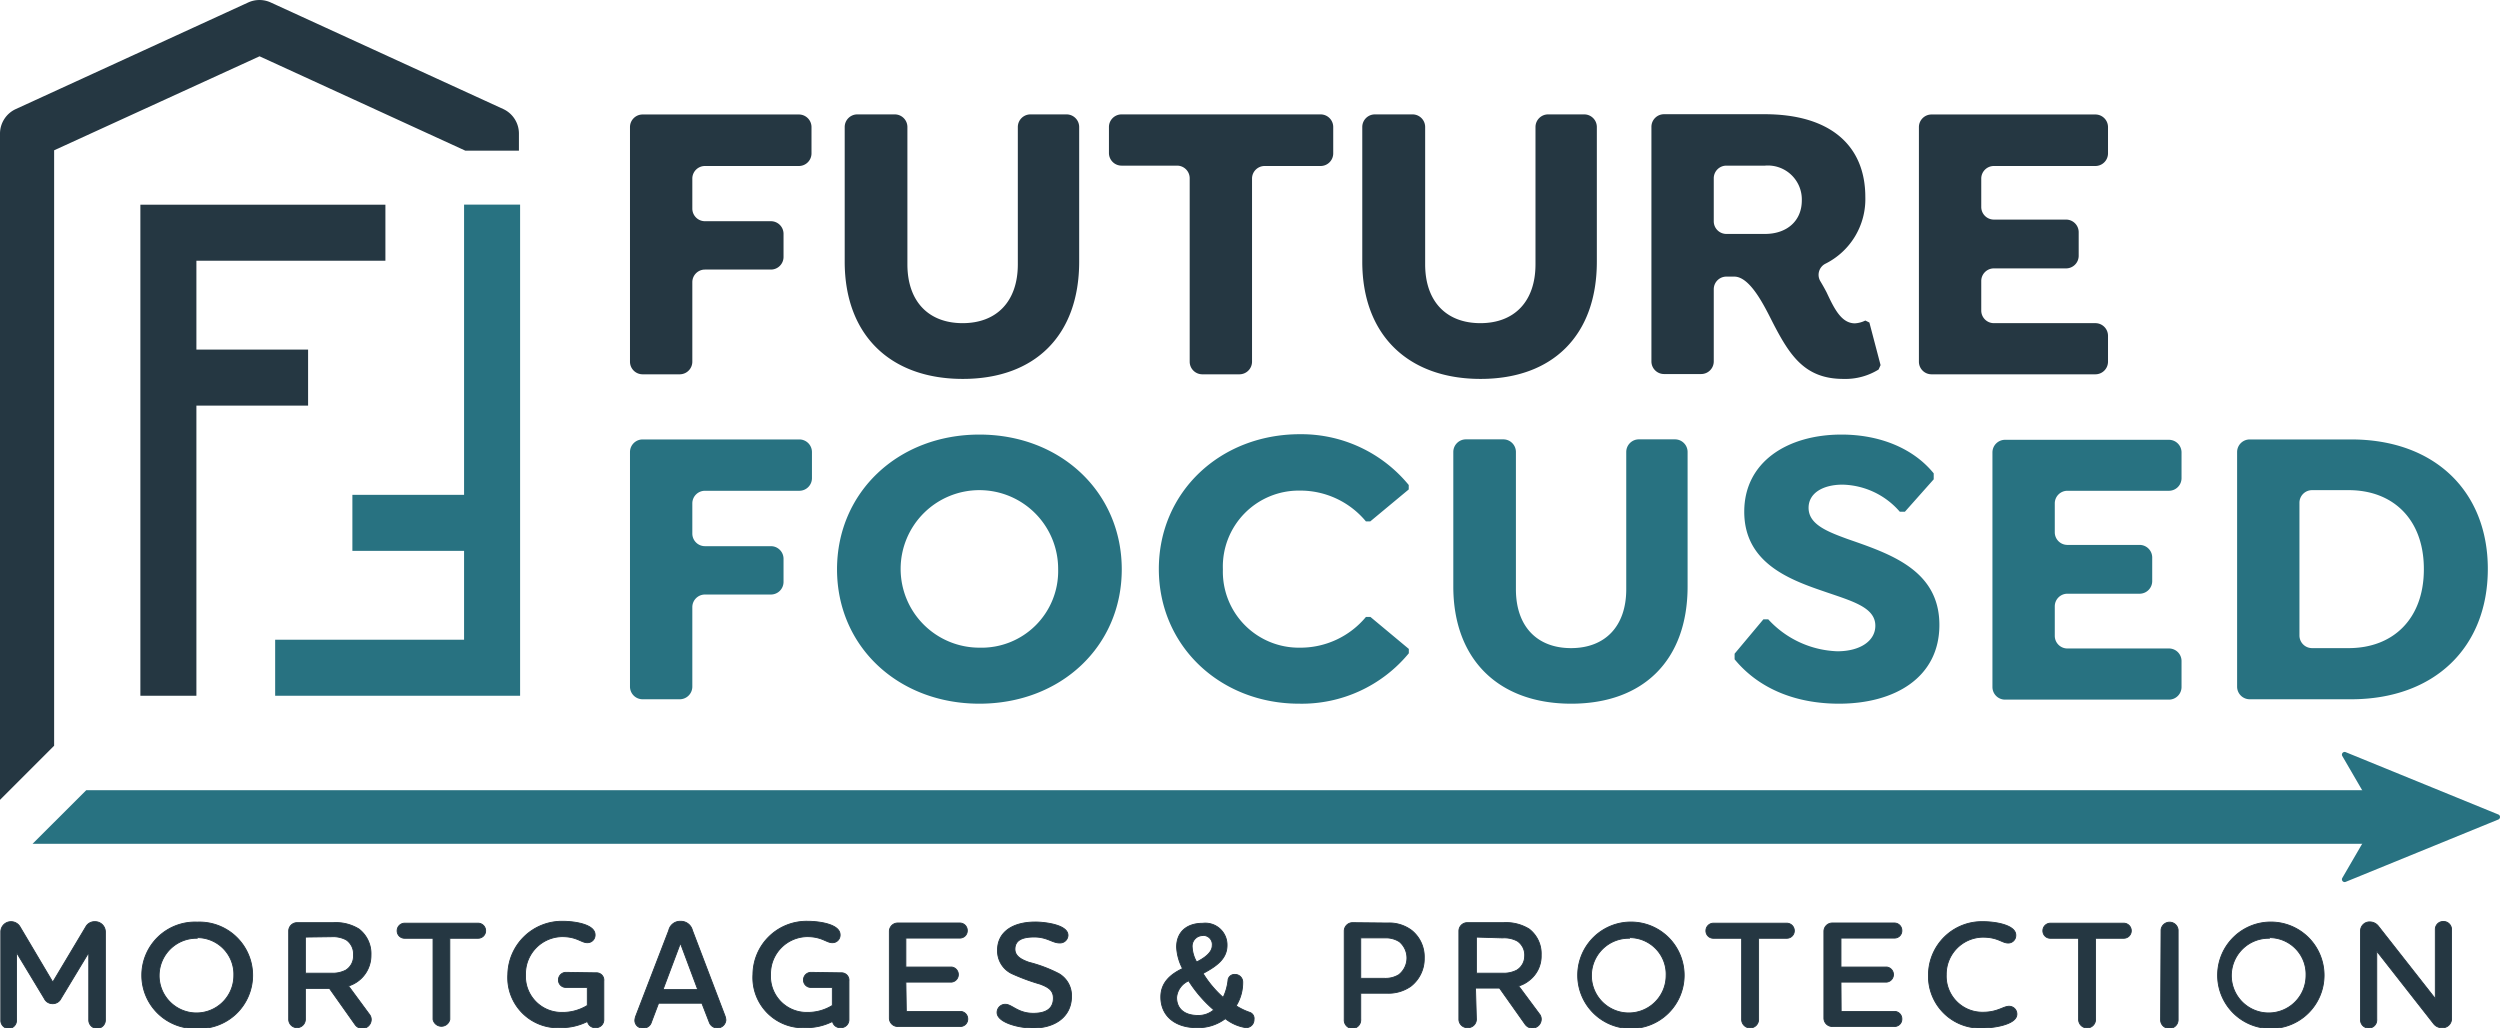
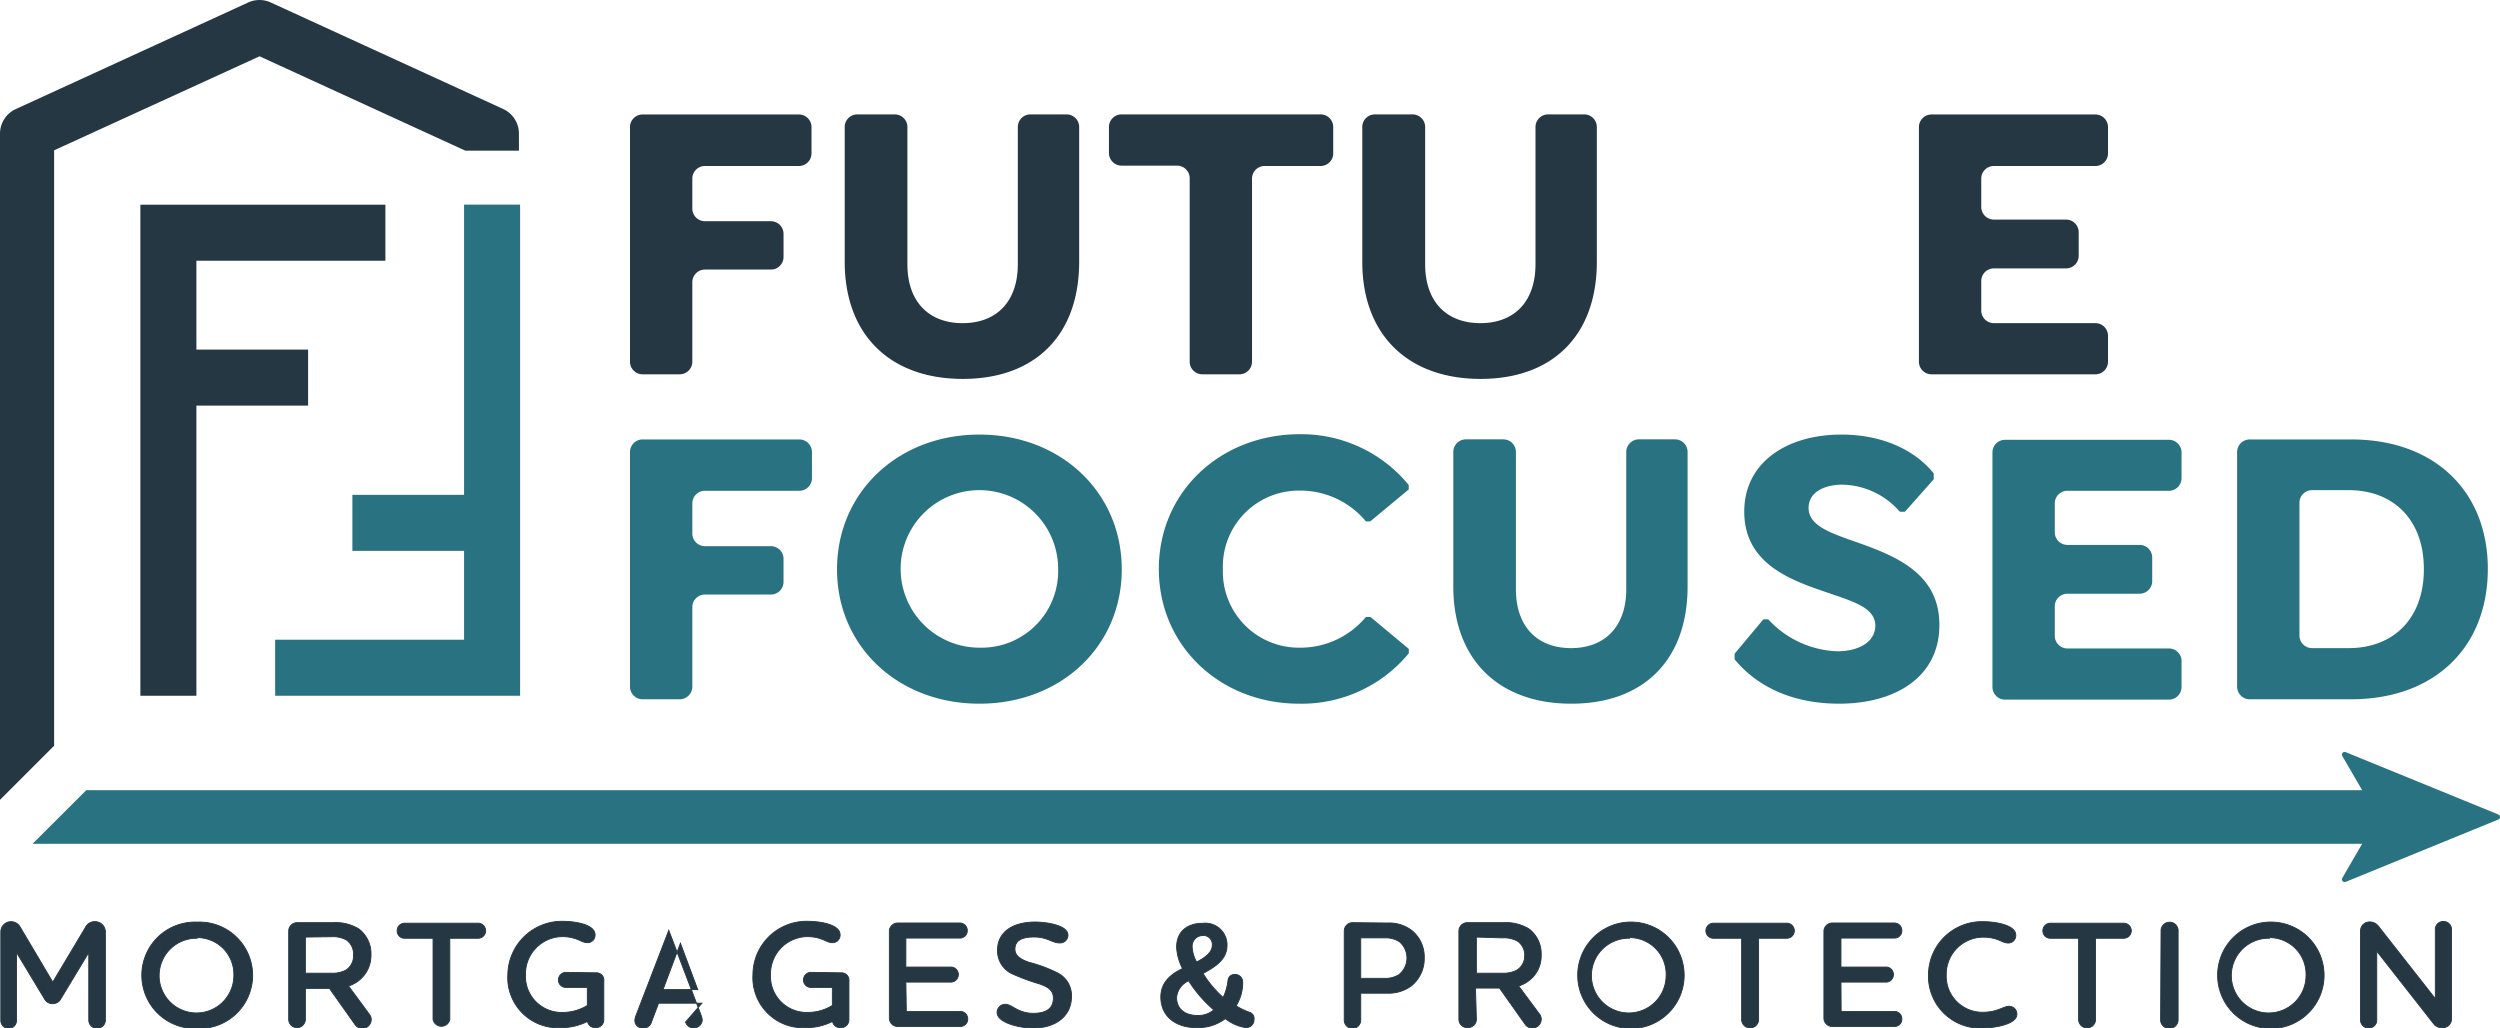
<svg xmlns="http://www.w3.org/2000/svg" id="Layer_1" data-name="Layer 1" viewBox="0 0 277.11 114">
  <defs>
    <style>.cls-1{fill:#287281;}.cls-2,.cls-3{fill:#253742;}.cls-3{stroke:#253742;stroke-miterlimit:10;stroke-width:0.1px;}</style>
  </defs>
  <path class="cls-1" d="M276.92,90.28,260,83.37a.3.3,0,0,0-.37.43l3.84,6.61a.27.27,0,0,1,0,.3l-3.84,6.61a.3.3,0,0,0,.37.43l16.92-6.91A.3.3,0,0,0,276.92,90.28Z" />
  <polygon class="cls-2" points="42.72 28.9 42.72 22.69 15.56 22.69 15.56 77.12 21.77 77.12 21.77 44.96 34.15 44.96 34.15 38.75 21.77 38.75 21.77 28.9 42.72 28.9" />
  <path class="cls-2" d="M76.74,19.75v3.37a1.4,1.4,0,0,0,1.4,1.4h7.31a1.4,1.4,0,0,1,1.4,1.4v2.56a1.4,1.4,0,0,1-1.4,1.4H78.14a1.4,1.4,0,0,0-1.4,1.4v8.81a1.4,1.4,0,0,1-1.4,1.4H71.23a1.4,1.4,0,0,1-1.4-1.4v-26a1.4,1.4,0,0,1,1.4-1.4H88.55a1.4,1.4,0,0,1,1.4,1.4V17a1.4,1.4,0,0,1-1.4,1.4H78.14A1.4,1.4,0,0,0,76.74,19.75Z" />
  <path class="cls-2" d="M99.19,12.68a1.4,1.4,0,0,1,1.39,1.4V29.3c0,4.12,2.35,6.52,6.12,6.52s6.12-2.4,6.12-6.52V14.08a1.4,1.4,0,0,1,1.4-1.4h4a1.4,1.4,0,0,1,1.4,1.4V29c0,8.2-4.92,13-12.9,13S93.63,37.19,93.63,29V14.08a1.4,1.4,0,0,1,1.4-1.4Z" />
  <path class="cls-2" d="M138.78,19.75V40.09a1.4,1.4,0,0,1-1.4,1.4h-4.11a1.4,1.4,0,0,1-1.4-1.4V19.75a1.4,1.4,0,0,0-1.4-1.39h-6.15a1.4,1.4,0,0,1-1.4-1.4V14.08a1.4,1.4,0,0,1,1.4-1.4h22.06a1.4,1.4,0,0,1,1.4,1.4V17a1.4,1.4,0,0,1-1.4,1.4h-6.2A1.4,1.4,0,0,0,138.78,19.75Z" />
  <path class="cls-2" d="M156.57,12.68a1.4,1.4,0,0,1,1.4,1.4V29.3c0,4.12,2.35,6.52,6.12,6.52s6.11-2.4,6.11-6.52V14.08a1.4,1.4,0,0,1,1.4-1.4h4a1.4,1.4,0,0,1,1.4,1.4V29c0,8.2-4.92,13-12.89,13S151,37.19,151,29V14.08a1.4,1.4,0,0,1,1.4-1.4Z" />
-   <path class="cls-2" d="M208.45,40.47l-.22.49A7,7,0,0,1,204.32,42c-4.21,0-5.89-2.52-7.75-6.11-.93-1.82-2.53-5.23-4.34-5.23h-.87a1.4,1.4,0,0,0-1.4,1.4v8a1.4,1.4,0,0,1-1.4,1.4h-4.11a1.4,1.4,0,0,1-1.4-1.4v-26a1.4,1.4,0,0,1,1.4-1.4h11.14c7.32,0,11.17,3.5,11.17,9.18a8,8,0,0,1-4.46,7.41,1.38,1.38,0,0,0-.52,1.93c.23.38.46.79.68,1.21.85,1.81,1.64,3.45,3.15,3.45a3,3,0,0,0,1.15-.31l.45.22ZM195.64,25.93c2.39,0,4.08-1.41,4.08-3.72a3.76,3.76,0,0,0-4.08-3.85h-4.28a1.4,1.4,0,0,0-1.4,1.39v4.78a1.4,1.4,0,0,0,1.4,1.4Z" />
  <path class="cls-2" d="M219.61,19.75v3.19a1.4,1.4,0,0,0,1.4,1.4h8a1.4,1.4,0,0,1,1.4,1.4v2.61a1.4,1.4,0,0,1-1.4,1.4h-8a1.4,1.4,0,0,0-1.4,1.4v3.27a1.4,1.4,0,0,0,1.4,1.4h11.25a1.4,1.4,0,0,1,1.4,1.4v2.87a1.4,1.4,0,0,1-1.4,1.4H214.1a1.4,1.4,0,0,1-1.4-1.4v-26a1.4,1.4,0,0,1,1.4-1.4h18.16a1.4,1.4,0,0,1,1.4,1.4V17a1.4,1.4,0,0,1-1.4,1.4H221A1.4,1.4,0,0,0,219.61,19.75Z" />
  <path class="cls-1" d="M76.74,55.78v3.36a1.4,1.4,0,0,0,1.4,1.4h7.31a1.4,1.4,0,0,1,1.4,1.4V64.5a1.4,1.4,0,0,1-1.4,1.4H78.14a1.4,1.4,0,0,0-1.4,1.4v8.81a1.4,1.4,0,0,1-1.4,1.4H71.23a1.4,1.4,0,0,1-1.4-1.4v-26a1.4,1.4,0,0,1,1.4-1.4H88.55A1.4,1.4,0,0,1,90,50.1V53a1.4,1.4,0,0,1-1.4,1.4H78.14A1.4,1.4,0,0,0,76.74,55.78Z" />
  <path class="cls-1" d="M92.78,63.11c0-8.56,6.78-14.94,15.78-14.94s15.78,6.38,15.78,14.94S117.56,78,108.56,78,92.78,71.66,92.78,63.11Zm24.51,0a8.73,8.73,0,1,0-8.73,8.68A8.49,8.49,0,0,0,117.29,63.11Z" />
  <path class="cls-1" d="M135.55,63.11a8.42,8.42,0,0,0,8.55,8.68,9.44,9.44,0,0,0,7.31-3.41h.49l4.26,3.55v.48A15.38,15.38,0,0,1,144,78c-8.73,0-15.55-6.38-15.55-14.93s6.82-14.94,15.64-14.94a15.4,15.4,0,0,1,12.06,5.63v.49l-4.26,3.54h-.49a9.44,9.44,0,0,0-7.31-3.41A8.42,8.42,0,0,0,135.55,63.11Z" />
  <path class="cls-1" d="M166.63,48.7a1.4,1.4,0,0,1,1.4,1.4V65.32c0,4.12,2.35,6.52,6.11,6.52s6.12-2.4,6.12-6.52V50.1a1.4,1.4,0,0,1,1.4-1.4h4a1.4,1.4,0,0,1,1.4,1.4V65c0,8.2-4.92,13-12.9,13s-13.07-4.83-13.07-13V50.1a1.4,1.4,0,0,1,1.4-1.4Z" />
  <path class="cls-1" d="M192.27,73.08v-.62l3.19-3.81H196a10.89,10.89,0,0,0,7.66,3.54c2.53,0,4.21-1.15,4.21-2.83,0-2.09-2.66-2.75-5.85-3.86-3.9-1.33-8.68-3.23-8.68-8.78s4.83-8.55,10.77-8.55c4.3,0,8,1.55,10.23,4.3v.66l-3.19,3.59h-.57a8.64,8.64,0,0,0-6.34-3c-2.17,0-3.77.93-3.77,2.57,0,1.81,2,2.61,4.3,3.45,4.7,1.64,10.2,3.42,10.2,9.53,0,5.81-4.92,8.73-11.13,8.73C199.14,78,195,76.4,192.27,73.08Z" />
  <path class="cls-1" d="M227.76,55.78V59a1.4,1.4,0,0,0,1.4,1.4h8a1.4,1.4,0,0,1,1.4,1.4v2.61a1.4,1.4,0,0,1-1.4,1.4h-8a1.4,1.4,0,0,0-1.4,1.4v3.27a1.4,1.4,0,0,0,1.4,1.4h11.25a1.39,1.39,0,0,1,1.4,1.4v2.87a1.4,1.4,0,0,1-1.4,1.4H222.25a1.4,1.4,0,0,1-1.4-1.4v-26a1.4,1.4,0,0,1,1.4-1.4h18.16a1.4,1.4,0,0,1,1.4,1.4V53a1.4,1.4,0,0,1-1.4,1.4H229.16A1.4,1.4,0,0,0,227.76,55.78Z" />
  <path class="cls-1" d="M275.76,63.06c0,8.69-5.9,14.45-15.16,14.45H249.37a1.4,1.4,0,0,1-1.4-1.4v-26a1.4,1.4,0,0,1,1.4-1.4H260.6C269.86,48.7,275.76,54.46,275.76,63.06Zm-7.09,0c0-5.45-3.37-8.73-8.34-8.73h-4.05a1.4,1.4,0,0,0-1.4,1.4V70.44a1.4,1.4,0,0,0,1.4,1.4h4.05C265.3,71.84,268.67,68.56,268.67,63.11Z" />
  <path class="cls-3" d="M1.23,102.16a1.15,1.15,0,0,1,1,.59l3.62,6.11,3.65-6.11a1.11,1.11,0,0,1,1-.59,1.14,1.14,0,0,1,1.18,1.14v9.77a.92.92,0,0,1-1.84,0v-7.49l-3.08,5.1a1,1,0,0,1-.93.57,1,1,0,0,1-.92-.57l-3.08-5.1v7.49A.89.89,0,0,1,1,114a.88.88,0,0,1-.91-.88V103.3A1.13,1.13,0,0,1,1.23,102.16Z" />
  <path class="cls-3" d="M21.86,114a5.9,5.9,0,1,1,0-11.79,5.9,5.9,0,1,1,0,11.79Zm0-10a4.14,4.14,0,1,0,4.06,4.14A4.06,4.06,0,0,0,21.86,103.93Z" />
  <path class="cls-3" d="M33.85,113a.94.94,0,0,1-1,.91A.93.93,0,0,1,32,113v-9.8a.93.93,0,0,1,.94-.93h4a4.88,4.88,0,0,1,2.85.71,3.45,3.45,0,0,1,1.33,2.89,3.54,3.54,0,0,1-2.49,3.42L41,112.51a.91.91,0,0,1,.15.49,1,1,0,0,1-1,1,1,1,0,0,1-.8-.44l-2.83-4H33.85Zm0-9.13v4h2.86a3.14,3.14,0,0,0,1.63-.34,1.83,1.83,0,0,0,.84-1.66,1.88,1.88,0,0,0-.8-1.69,3.1,3.1,0,0,0-1.65-.35Z" />
  <path class="cls-3" d="M49.86,104V113A.95.95,0,0,1,48,113V104H44.83a.82.82,0,0,1-.81-.83.84.84,0,0,1,.81-.84H53a.84.84,0,0,1,.83.84A.83.83,0,0,1,53,104Z" />
  <path class="cls-3" d="M66.09,107.83a.81.81,0,0,1,.84.91V113a.87.87,0,0,1-.9.91.86.86,0,0,1-.91-.69,6.48,6.48,0,0,1-2.92.69A5.56,5.56,0,0,1,56.29,108a6,6,0,0,1,6.07-5.88c1.36,0,3.6.34,3.6,1.5a.84.84,0,0,1-.88.87c-.64,0-1.14-.67-2.76-.67A4.12,4.12,0,0,0,58.25,108a4,4,0,0,0,4.07,4.22,5.21,5.21,0,0,0,2.78-.77v-2H62.71a.82.82,0,0,1-.81-.82.84.84,0,0,1,.81-.85Z" />
-   <path class="cls-3" d="M77.8,111.2H73l-.79,2.09a.9.9,0,0,1-.95.66.84.84,0,0,1-.89-.86,1.66,1.66,0,0,1,.1-.46l3.66-9.51a1.29,1.29,0,0,1,1.31-1,1.32,1.32,0,0,1,1.31,1l3.62,9.51a1.72,1.72,0,0,1,.09.44.95.95,0,0,1-1.85.22Zm-4.31-1.51h3.85l-1.92-5.14Z" />
+   <path class="cls-3" d="M77.8,111.2H73l-.79,2.09a.9.9,0,0,1-.95.66.84.84,0,0,1-.89-.86,1.66,1.66,0,0,1,.1-.46l3.66-9.51l3.62,9.51a1.72,1.72,0,0,1,.09.44.95.95,0,0,1-1.85.22Zm-4.31-1.51h3.85l-1.92-5.14Z" />
  <path class="cls-3" d="M93.26,107.83a.82.82,0,0,1,.84.91V113a.88.88,0,0,1-.91.91.86.86,0,0,1-.91-.69,6.44,6.44,0,0,1-2.91.69A5.56,5.56,0,0,1,83.46,108a5.94,5.94,0,0,1,6.06-5.88c1.36,0,3.6.34,3.6,1.5a.84.84,0,0,1-.88.87c-.63,0-1.14-.67-2.76-.67A4.12,4.12,0,0,0,85.41,108a4,4,0,0,0,4.07,4.22,5.15,5.15,0,0,0,2.78-.77v-2H89.87a.82.82,0,0,1-.81-.82.84.84,0,0,1,.81-.85Z" />
  <path class="cls-3" d="M100.46,112.11h6a.83.83,0,0,1,.81.83.82.82,0,0,1-.81.84H99.52a.93.93,0,0,1-.94-.91v-9.65a.93.93,0,0,1,.94-.91h6.89a.83.83,0,0,1,.81.84.82.82,0,0,1-.81.83h-6v3.21h5.07a.84.84,0,0,1,0,1.67h-5.07Z" />
  <path class="cls-3" d="M117.44,104.52c-.79,0-1.37-.66-2.8-.66s-2.14.42-2.14,1.35c0,.74.64,1.14,1.57,1.46a15.41,15.41,0,0,1,3.3,1.25,2.81,2.81,0,0,1,1.4,2.52c0,2.23-1.8,3.51-4.25,3.51-1.65,0-4-.63-4-1.72a.91.91,0,0,1,.91-.91c.75,0,1.38,1,3.11,1s2.22-.78,2.22-1.68-.6-1.22-1.44-1.55a23,23,0,0,1-3.17-1.17,2.8,2.8,0,0,1-1.58-2.61c0-1.85,1.48-3.11,4.22-3.11.73,0,3.59.22,3.59,1.48A.88.88,0,0,1,117.44,104.52Z" />
  <path class="cls-3" d="M139,113a.88.88,0,0,1-.89.91,4.86,4.86,0,0,1-2.29-1,5,5,0,0,1-3.15,1c-2.45,0-4-1.33-4-3.4,0-1.54,1-2.48,2.41-3.15a5.68,5.68,0,0,1-.66-2.38c0-1.63,1.08-2.64,2.9-2.64a2.41,2.41,0,0,1,2.69,2.44c0,1.53-1.22,2.34-2.66,3.12a11.81,11.81,0,0,0,2.23,2.66,5.89,5.89,0,0,0,.55-2,.73.73,0,0,1,.76-.55.85.85,0,0,1,.86.87,4.92,4.92,0,0,1-.73,2.61,7.06,7.06,0,0,0,1.52.73A.71.71,0,0,1,139,113Zm-7.2-4.3a2.22,2.22,0,0,0-1.38,1.86c0,1.26.87,2,2.39,2a2.61,2.61,0,0,0,1.73-.62A14.47,14.47,0,0,1,131.77,108.74Zm1.51-5a1.18,1.18,0,0,0-1.16,1.33,3.69,3.69,0,0,0,.49,1.6c.77-.39,1.73-1,1.73-1.83A1,1,0,0,0,133.28,103.69Z" />
  <path class="cls-3" d="M153.79,102.31a4.14,4.14,0,0,1,2.7.83,3.77,3.77,0,0,1,1.38,3.06,3.86,3.86,0,0,1-1.5,3.13,4.31,4.31,0,0,1-2.66.76h-2.88v3a.94.94,0,0,1-.94.91A.93.93,0,0,1,149,113v-9.8a.93.93,0,0,1,.94-.93Zm1.32,2.07a2.74,2.74,0,0,0-1.57-.42h-2.71v4.48h2.59a2.83,2.83,0,0,0,1.62-.39,2.36,2.36,0,0,0,.07-3.67Z" />
  <path class="cls-3" d="M163.65,113a.94.94,0,0,1-1,.91.93.93,0,0,1-.94-.91v-9.8a.93.93,0,0,1,.94-.93h4a4.88,4.88,0,0,1,2.85.71,3.45,3.45,0,0,1,1.33,2.89,3.39,3.39,0,0,1-1.3,2.78,3.35,3.35,0,0,1-1.2.64l2.36,3.18a.91.91,0,0,1,.15.49,1,1,0,0,1-1,1,1,1,0,0,1-.8-.44l-2.83-4h-2.66Zm0-9.13v4h2.86a3.14,3.14,0,0,0,1.63-.34A1.83,1.83,0,0,0,169,106a1.87,1.87,0,0,0-.81-1.69,3.06,3.06,0,0,0-1.64-.35Z" />
  <path class="cls-3" d="M180.62,114a5.9,5.9,0,1,1,6.06-5.88A5.9,5.9,0,0,1,180.62,114Zm0-10a4.14,4.14,0,1,0,4.06,4.14A4.05,4.05,0,0,0,180.62,103.93Z" />
  <path class="cls-3" d="M194.93,104V113a.94.94,0,0,1-1.88,0V104H189.9a.82.82,0,0,1-.81-.83.84.84,0,0,1,.81-.84h8.17a.84.84,0,0,1,.82.84.83.83,0,0,1-.82.83Z" />
  <path class="cls-3" d="M204.08,112.11H210a.82.82,0,0,1,.81.83.81.81,0,0,1-.81.84h-6.89a.93.93,0,0,1-.94-.91v-9.65a.93.93,0,0,1,.94-.91H210a.83.83,0,0,1,.81.84.81.81,0,0,1-.81.83h-5.94v3.21h5.07a.84.84,0,0,1,0,1.67h-5.07Z" />
  <path class="cls-3" d="M222.6,104.53c-.69,0-1.13-.65-2.81-.65a4.11,4.11,0,0,0-4.06,4.16,4,4,0,0,0,4.08,4.16c1.61,0,2.25-.66,2.88-.66a.86.86,0,0,1,.87.87c0,1.23-2.84,1.54-3.75,1.54a5.74,5.74,0,0,1-6.05-5.91,5.92,5.92,0,0,1,6.06-5.88c1.37,0,3.62.37,3.62,1.5A.84.84,0,0,1,222.6,104.53Z" />
  <path class="cls-3" d="M232.28,104V113a.94.94,0,0,1-1.88,0V104h-3.15a.82.82,0,0,1-.81-.83.84.84,0,0,1,.81-.84h8.17a.84.84,0,0,1,.82.84.83.83,0,0,1-.82.83Z" />
  <path class="cls-3" d="M239.54,103.07a.95.95,0,0,1,1.89,0v10a.94.94,0,0,1-1,.91.93.93,0,0,1-.94-.91Z" />
  <path class="cls-3" d="M251.55,114a5.9,5.9,0,1,1,6.06-5.88A5.9,5.9,0,0,1,251.55,114Zm0-10a4.14,4.14,0,1,0,4.06,4.14A4.06,4.06,0,0,0,251.55,103.93Z" />
  <path class="cls-3" d="M271.74,112.92a1,1,0,0,1-1.08,1,1.17,1.17,0,0,1-.94-.49l-6.27-8v7.66a.88.88,0,0,1-.89.86.89.89,0,0,1-.91-.86v-9.9a1,1,0,0,1,1.08-1,1.21,1.21,0,0,1,.93.51l6.28,8V103a.87.87,0,0,1,.89-.86.89.89,0,0,1,.91.86Z" />
  <polygon class="cls-1" points="51.44 22.68 51.44 54.85 39.06 54.85 39.06 61.06 51.44 61.06 51.44 70.91 30.5 70.91 30.5 77.12 57.65 77.12 57.65 22.68 51.44 22.68" />
  <path class="cls-2" d="M55.79,12.09,30,.27a3,3,0,0,0-2.48,0L1.75,12.09A3,3,0,0,0,0,14.79V88.66l6-6v-66L28.77,6.24,51.58,16.7h5.94V14.79A3,3,0,0,0,55.79,12.09Z" />
  <polygon class="cls-1" points="9.56 87.59 3.61 93.53 264.54 93.53 264.54 87.59 9.56 87.59" />
</svg>